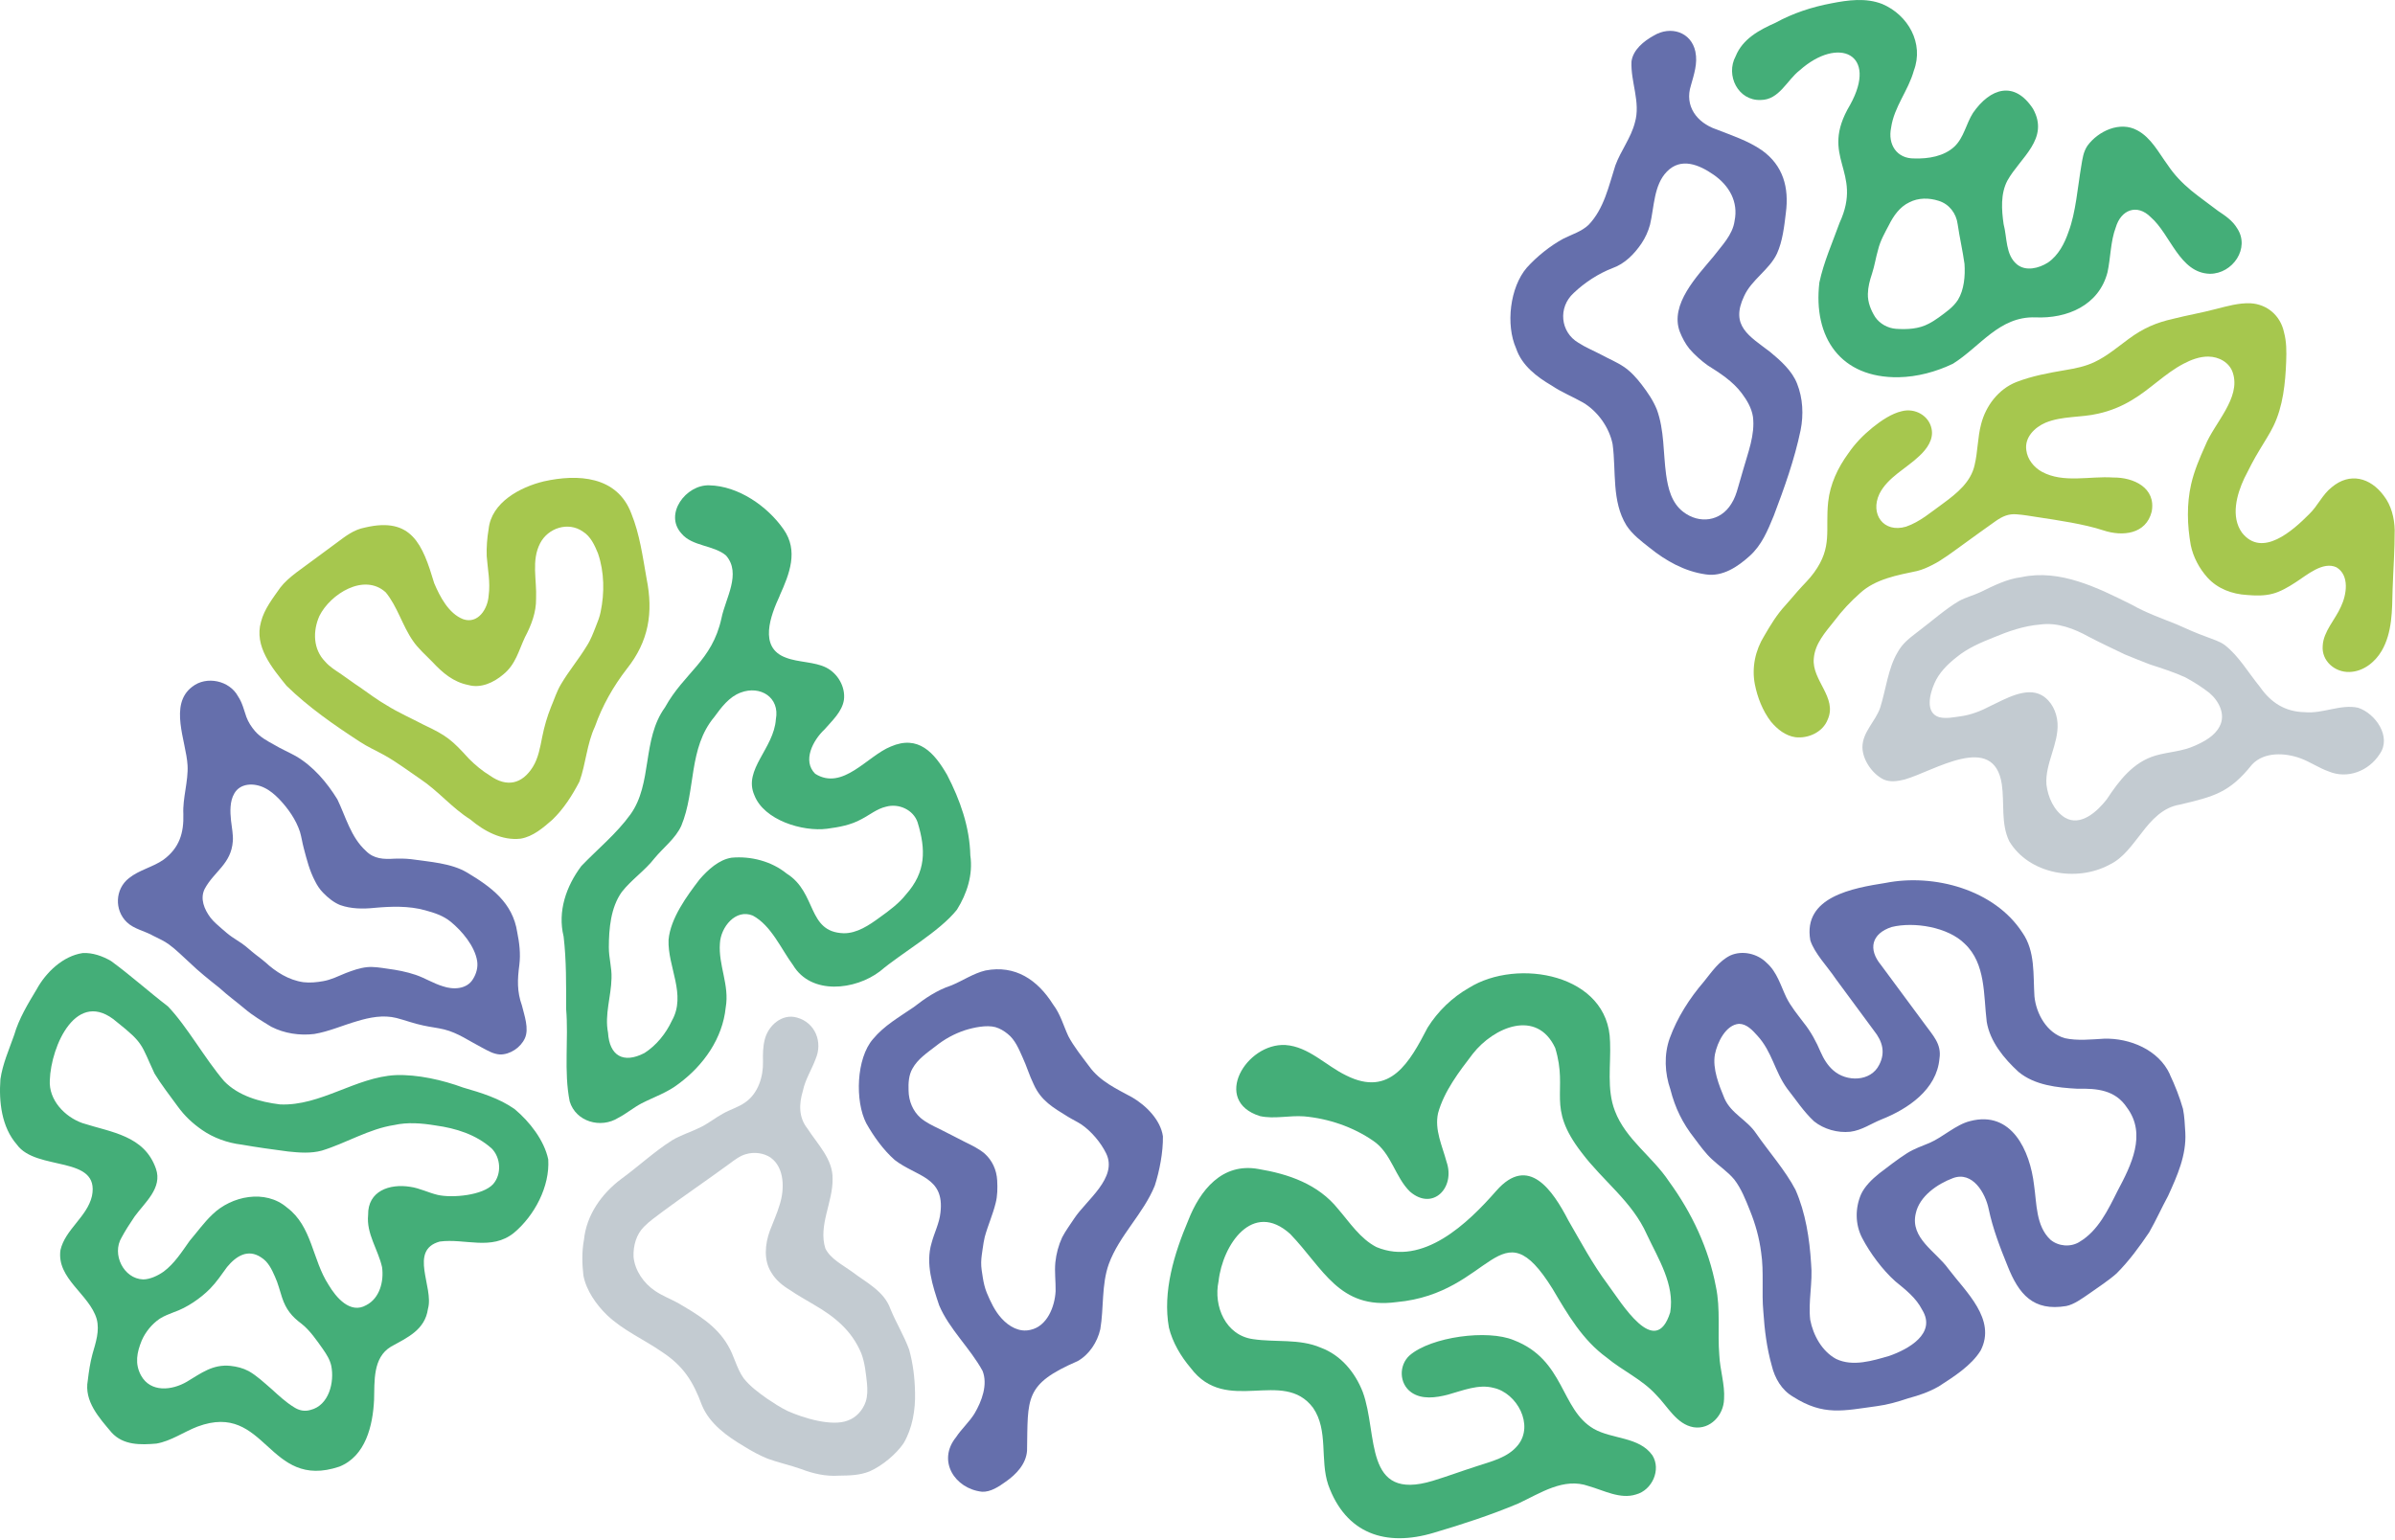
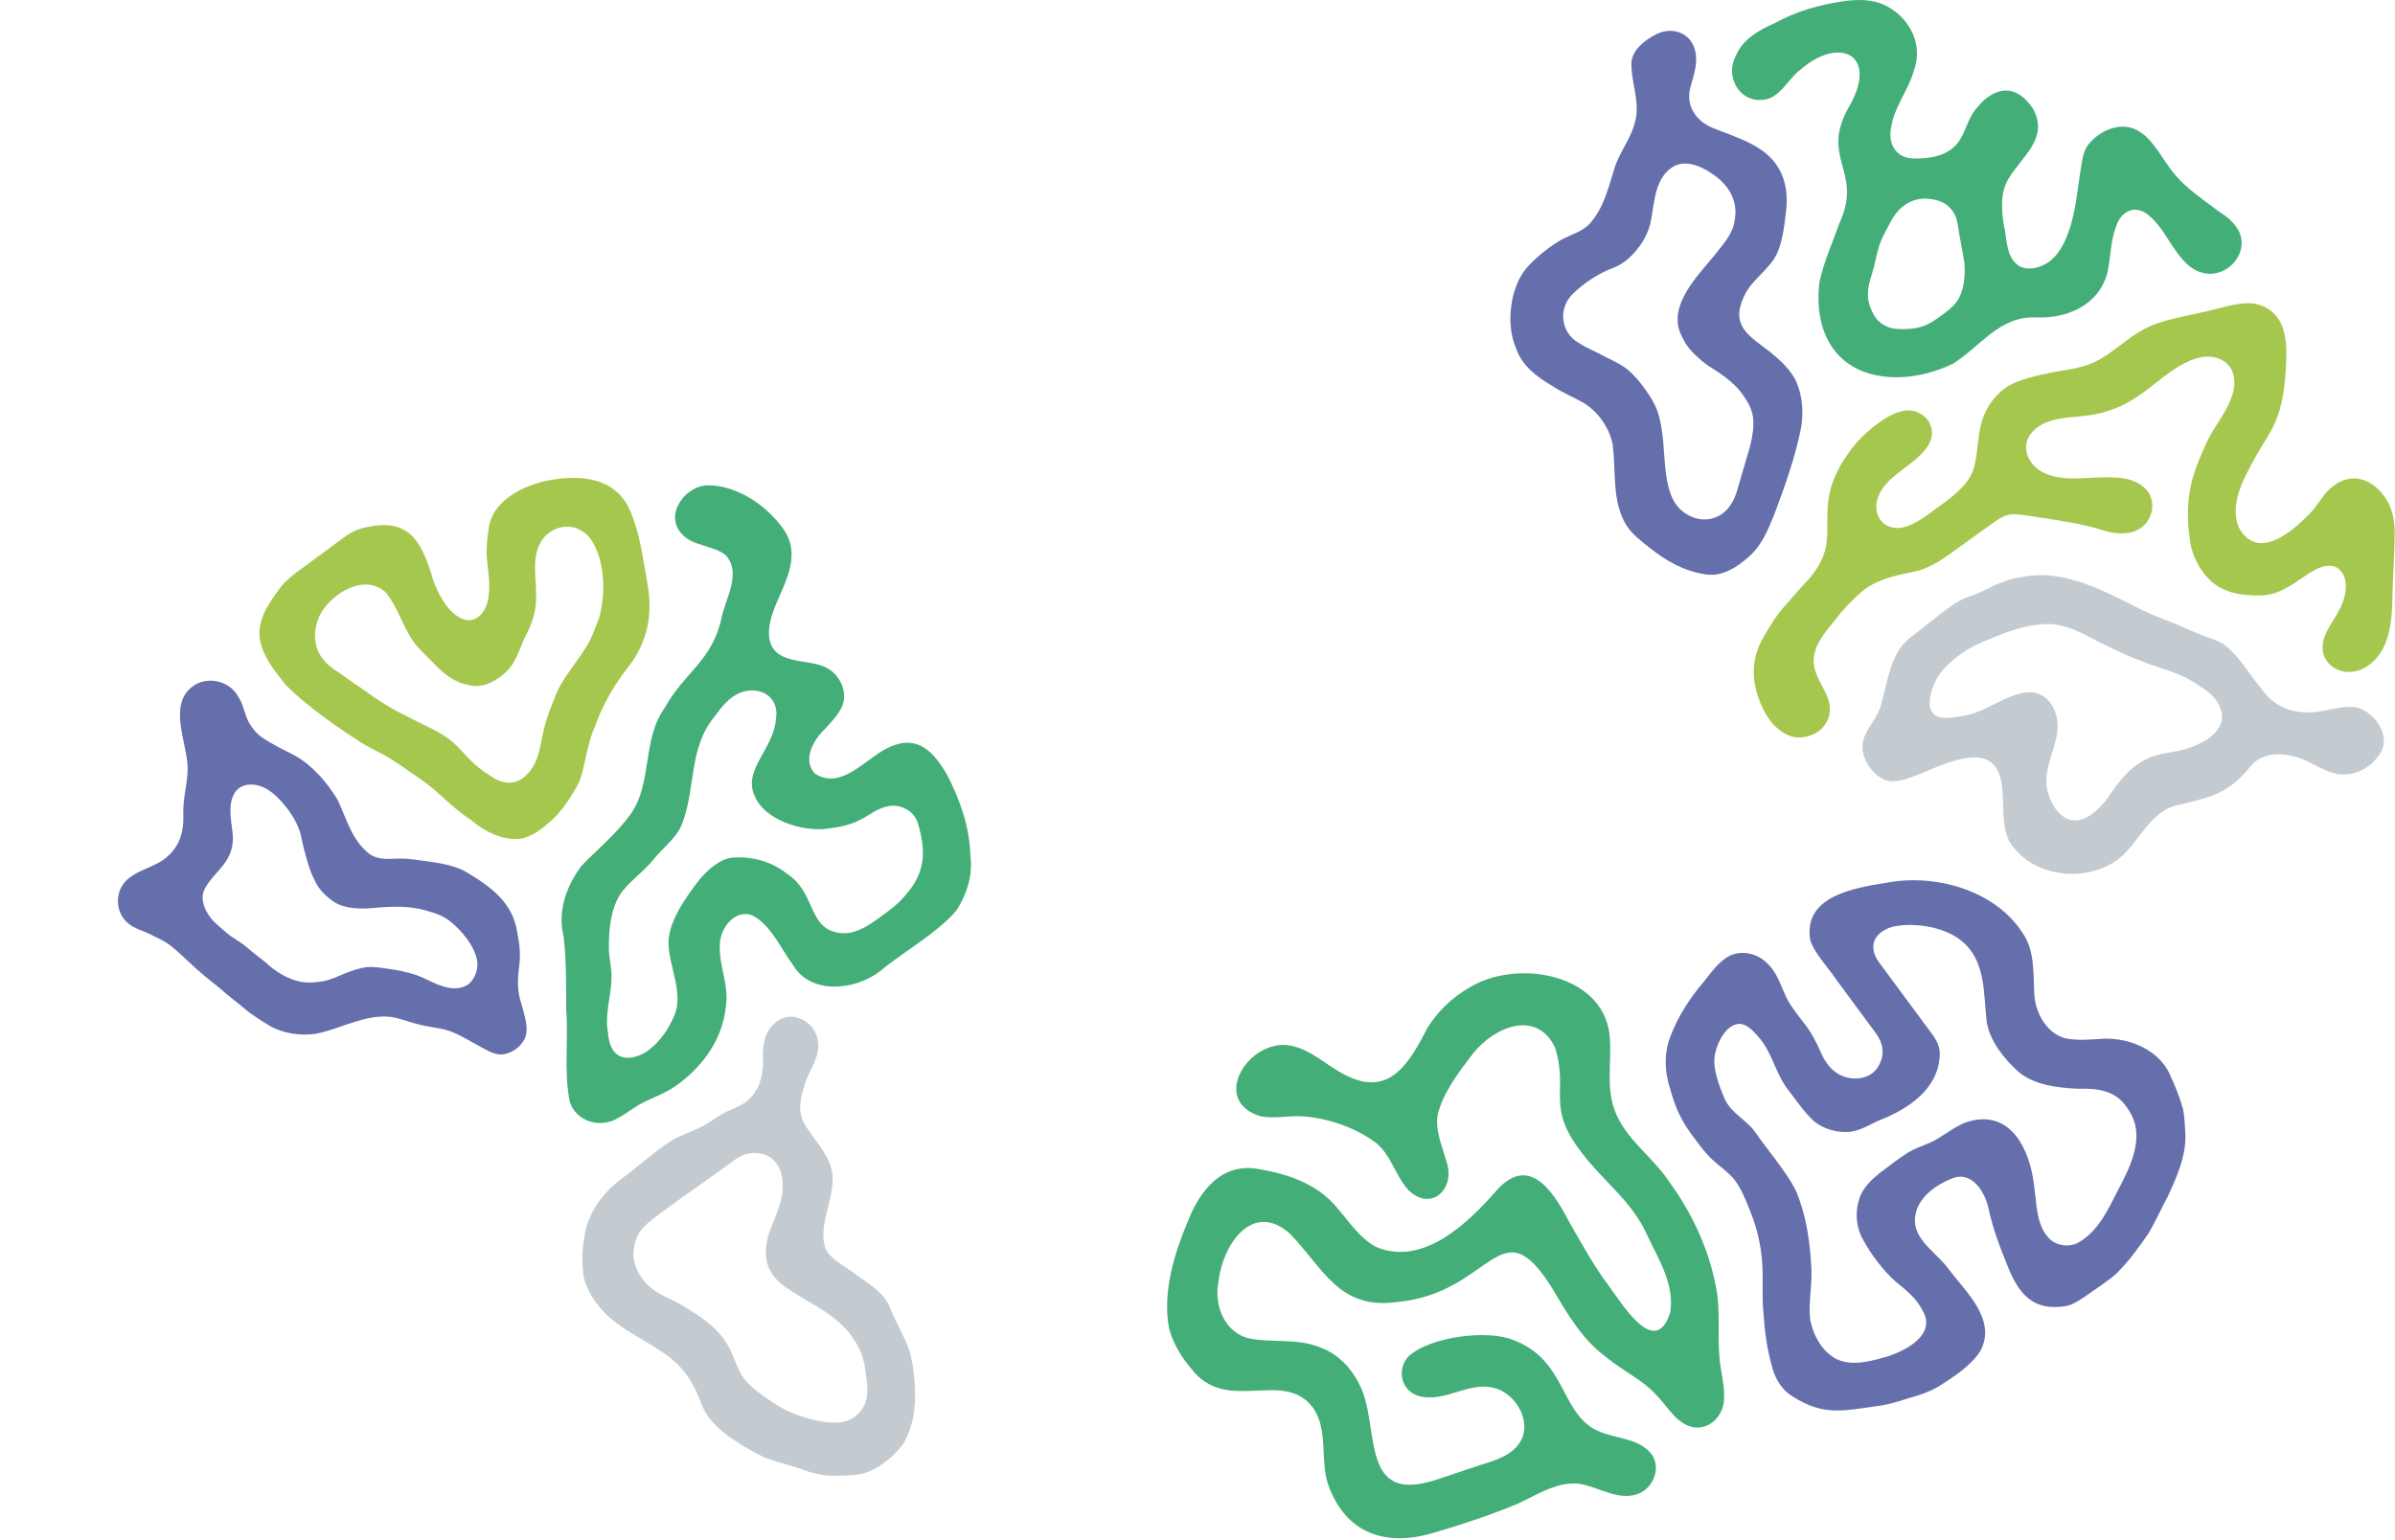
<svg xmlns="http://www.w3.org/2000/svg" width="790" height="508" viewBox="0 0 790 508" fill="none">
  <path d="M531.087 343.728C531.407 351.318 529.887 359.388 532.697 366.588C536.267 375.968 545.037 381.548 550.537 389.838C558.067 400.188 563.617 411.938 565.987 424.508C567.567 431.878 566.497 439.608 567.117 447.108C567.337 452.058 569.007 456.778 568.687 461.648C568.557 466.968 564.107 471.768 558.657 470.928C552.997 469.978 550.037 463.948 546.247 460.188C541.647 455.128 535.187 452.278 529.977 447.938C521.987 442.128 517.097 433.678 512.127 425.268C494.667 397.148 492.447 426.778 460.597 429.638C441.687 432.148 436.547 418.548 425.577 407.148C413.177 395.958 403.267 410.728 401.947 422.758C400.197 431.008 404.297 440.638 413.357 441.858C420.647 442.958 428.647 441.638 435.637 444.658C442.327 447.128 446.987 452.838 449.507 459.278C454.637 473.158 449.597 495.608 472.647 488.588C477.447 487.118 482.167 485.368 486.937 483.838C491.907 482.178 497.347 481.008 500.717 476.808C506.047 470.148 500.397 459.678 492.727 457.948C487.697 456.598 482.497 458.818 477.577 460.178C473.587 461.208 468.947 461.838 465.517 459.408C461.467 456.528 461.357 450.448 464.997 447.188C472.087 441.088 490.667 438.568 499.347 442.198C516.217 448.718 514.667 465.018 525.677 471.428C531.787 474.938 540.637 473.988 545.037 480.168C548.017 484.908 544.977 491.668 539.657 493.098C534.417 494.778 529.027 491.748 523.997 490.328C515.767 487.408 508.107 492.678 500.807 496.088C491.757 499.888 482.337 502.968 472.917 505.748C457.167 510.458 443.947 506.158 438.117 489.908C435.337 481.658 438.247 471.998 433.137 464.528C423.217 451.268 404.577 467.138 392.737 451.348C389.497 447.528 386.767 442.918 385.577 438.058C383.437 426.218 387.327 413.578 391.927 402.728C395.837 392.688 403.127 383.568 415.047 385.708C425.057 387.368 434.807 390.708 441.397 398.928C445.247 403.398 448.677 408.718 454.027 411.478C469.417 417.898 484.197 403.608 493.587 392.878C504.187 380.838 512.177 392.738 517.347 402.718C521.437 409.758 525.177 416.878 530.307 423.768C534.867 429.888 546.037 448.678 550.927 432.998C552.467 423.838 546.977 415.318 543.217 407.308C538.377 396.408 528.737 389.658 521.727 380.328C509.797 364.918 517.457 360.328 512.987 345.768C506.907 332.798 492.717 338.898 485.807 347.708C481.247 353.648 476.337 360.078 474.357 367.258C473.117 372.788 475.757 378.118 477.147 383.338C480.117 391.858 472.617 399.668 465.097 393.188C460.167 388.408 458.957 380.458 452.977 376.428C446.337 371.828 438.207 369.068 430.167 368.348C425.207 367.978 420.417 369.308 415.587 368.258C399.617 363.218 411.047 344.068 424.037 344.808C431.677 345.338 437.397 351.658 444.047 354.848C458.637 362.188 465.047 350.308 470.897 339.078C474.257 333.698 479.017 329.078 484.557 325.938C500.527 315.948 530.677 321.408 531.077 343.688V343.738L531.087 343.728Z" fill="#44AE78" />
  <path d="M715.717 354.498C717.447 358.178 718.957 361.968 720.067 365.878C720.587 368.458 720.667 371.118 720.837 373.748C721.217 381.188 718.177 387.938 715.167 394.558C713.017 398.528 711.157 402.688 708.917 406.608C705.687 411.388 702.227 416.118 698.157 420.178C695.577 422.478 692.137 424.718 689.167 426.818C686.757 428.468 684.157 430.398 681.577 430.928C670.657 432.758 665.887 427.018 662.197 417.678C659.727 411.618 657.337 405.398 655.987 398.978C654.897 393.608 650.657 386.388 644.257 388.698C639.107 390.608 633.117 394.678 631.917 400.398C629.997 408.558 638.587 412.928 642.677 418.648C648.437 426.278 658.587 435.288 653.347 445.568C650.297 450.568 644.457 454.258 639.497 457.458C636.107 459.378 633.077 460.378 629.417 461.378C626.057 462.508 622.647 463.498 619.127 463.958C608.037 465.458 601.527 467.278 591.447 460.848C587.697 458.668 585.417 454.758 584.417 450.578C582.777 444.768 582.047 438.838 581.647 432.828C581.037 426.378 581.887 419.668 580.917 413.208C580.297 408.418 579.027 403.858 577.217 399.398C575.827 395.928 574.387 392.188 572.047 389.168C569.847 386.538 567.107 384.778 564.667 382.478C562.587 380.558 560.877 378.198 558.957 375.628C554.987 370.608 552.517 365.508 550.987 359.468C549.127 354.088 548.817 347.998 550.767 342.558C553.287 335.678 557.257 329.468 562.007 323.928C564.627 320.698 566.977 317.108 570.777 315.248C574.717 313.498 579.677 314.618 582.737 317.688C586.187 320.748 587.347 325.168 589.227 329.088C590.697 332.088 592.977 334.808 595.007 337.518C597.317 340.378 599.207 343.928 600.527 347.088C601.537 349.378 602.837 351.548 604.747 353.198C609.097 357.048 617.087 356.968 619.867 351.328C621.927 347.368 621.037 343.678 618.117 340.048C614.847 335.618 609.377 328.208 605.567 323.038C602.787 318.888 598.527 314.588 597.137 310.258C594.597 295.828 611.297 293.018 621.987 291.318C637.977 288.168 657.857 293.528 667.067 307.688C671.397 313.858 670.607 321.628 671.067 328.728C671.627 334.518 675.177 340.858 681.067 342.548C685.197 343.468 689.817 342.958 694.057 342.718C702.537 342.478 712.047 346.398 715.727 354.448L715.747 354.488L715.717 354.498ZM685.917 409.758C692.087 406.138 695.367 399.148 698.467 392.978C702.957 384.528 708.177 374.268 701.577 365.438C697.737 359.628 691.727 359.088 685.287 359.238C678.597 358.878 671.137 358.088 665.817 353.668C661.047 349.308 656.377 343.628 655.327 337.118C654.257 328.378 655.057 317.958 648.087 311.408C642.557 305.858 631.307 304.058 623.967 305.868C617.307 308.048 616.147 313.198 620.447 318.398C624.307 323.648 630.857 332.468 634.877 337.908C637.517 341.588 640.507 344.438 639.737 349.298C638.847 359.508 629.327 365.918 620.587 369.368C617.147 370.748 614.137 372.948 610.307 373.428C606.177 373.868 601.607 372.588 598.397 370.008C594.977 366.838 592.357 362.818 589.477 359.158C585.337 353.448 584.587 347.078 579.667 341.708C578.067 339.928 576.167 337.838 573.627 337.818C569.287 338.118 566.457 343.918 565.677 347.878C564.817 352.628 567.017 358.058 568.827 362.448C571.057 367.488 576.247 369.458 579.257 373.968C583.437 379.998 588.927 386.198 592.257 392.588C595.577 400.158 596.897 408.688 597.397 416.918C598.007 423.068 596.407 429.368 597.107 435.478C598.087 440.568 600.987 445.858 605.647 448.388C611.157 451.028 617.667 448.978 623.167 447.388C629.427 445.218 638.867 440.008 634.037 432.188C631.997 428.168 628.477 425.488 625.167 422.768C620.967 419.018 616.857 413.478 614.247 408.488C611.907 403.998 611.897 398.648 613.877 394.058C615.027 391.528 617.447 389.108 619.857 387.188C622.557 385.108 626.077 382.398 628.967 380.558C631.467 378.958 633.837 378.238 636.457 377.108C640.817 375.248 645.197 371.038 649.847 369.908C663.547 366.308 669.617 379.648 670.937 391.028C671.847 397.128 671.517 404.488 676.337 409.038C678.967 411.248 682.957 411.588 685.897 409.788L685.937 409.768L685.917 409.758Z" fill="#656FAC" />
-   <path d="M169.807 365.997C174.677 370.077 179.517 376.237 180.837 382.547C181.407 391.487 176.297 401.117 169.517 406.787C162.107 412.767 153.347 408.527 145.047 409.657C134.717 412.507 143.197 424.757 141.167 431.837C140.197 438.797 134.417 441.307 128.987 444.317C122.897 447.967 123.577 455.797 123.387 461.967C122.967 470.397 120.617 480.437 111.947 483.917C88.177 491.917 87.927 462.257 65.177 470.697C60.717 472.397 56.387 475.507 51.587 476.317C46.367 476.767 40.657 476.907 36.807 472.657C32.707 467.807 27.697 462.327 28.957 455.477C29.307 452.567 29.727 449.627 30.497 446.797C31.577 442.987 32.937 439.107 31.887 435.187C29.487 427.017 18.637 421.917 19.937 412.497C21.487 405.647 28.707 401.557 30.327 394.667C33.097 380.997 11.977 386.617 5.567 377.657C0.507 371.867 -0.403 363.537 0.137 356.107C0.877 350.977 3.007 346.287 4.677 341.497C6.227 336.107 9.247 331.157 12.087 326.437C15.147 320.827 20.777 315.427 27.267 314.467C30.497 314.277 33.867 315.467 36.637 317.097C43.017 321.757 49.177 327.287 55.387 332.057C61.547 338.427 67.607 349.367 73.937 356.737C78.667 361.637 85.777 363.597 92.377 364.407C105.757 364.987 117.277 355.417 130.507 354.737C137.787 354.477 145.987 356.357 152.747 358.837C158.677 360.557 164.727 362.387 169.767 365.967L169.797 365.987L169.807 365.997ZM162.077 378.847C156.967 374.337 150.427 372.277 143.667 371.347C139.057 370.587 134.447 370.217 130.037 371.207C121.707 372.477 114.157 377.197 106.157 379.647C102.557 380.637 98.717 380.327 95.007 379.937C89.927 379.267 84.717 378.557 79.677 377.667C75.057 377.127 70.367 375.427 66.617 372.807C63.567 370.687 60.927 368.267 58.607 365.047C56.207 361.757 52.997 357.597 50.967 354.207C46.477 344.617 47.527 344.337 38.537 337.207C25.327 325.737 16.817 345.057 16.427 356.437C16.047 362.957 21.357 368.507 27.177 370.567C36.767 373.647 47.597 374.647 51.437 385.617C53.657 391.987 47.757 396.767 44.407 401.387C42.887 403.637 41.387 405.927 40.107 408.317C36.797 413.787 40.737 421.947 47.237 422.147C49.457 422.137 52.077 420.927 53.997 419.557C57.537 416.917 60.017 412.997 62.557 409.417C65.037 406.517 67.287 403.347 70.057 400.727C76.367 394.567 87.537 392.307 94.657 398.427C102.967 404.617 103.007 415.647 108.347 423.877C110.847 428.107 115.537 433.687 120.817 430.637C125.267 428.347 126.667 422.787 126.027 418.117C124.727 412.277 120.787 407.077 121.427 400.867C121.297 392.937 128.527 390.507 135.277 391.587C138.417 392.017 141.337 393.557 144.397 394.267C149.207 395.357 159.307 394.427 162.677 390.687C165.557 387.357 165.187 381.907 162.097 378.847L162.067 378.817L162.077 378.847ZM86.137 414.877C81.777 411.967 77.897 414.417 74.897 418.057C73.097 420.537 71.437 423.017 69.277 425.227C66.137 428.407 61.647 431.477 57.407 432.937C55.817 433.557 54.167 434.177 52.707 435.097C50.097 436.877 47.987 439.457 46.737 442.337C45.167 446.207 44.397 449.937 46.517 453.837C49.667 459.537 56.677 458.797 61.617 455.917C66.317 453.117 70.197 450.047 76.067 450.677C78.147 450.907 80.137 451.397 82.037 452.407C84.787 453.967 87.087 456.187 89.537 458.287C91.887 460.427 94.277 462.657 96.947 464.297C98.667 465.417 100.497 465.797 102.437 465.207C108.487 463.707 110.367 456.087 109.267 450.637C108.807 448.587 107.747 446.927 106.537 445.177C104.527 442.317 102.147 438.857 99.447 436.767C96.217 434.367 94.327 432.017 93.037 428.127C92.267 425.827 91.727 423.447 90.697 421.237C89.627 418.797 88.457 416.317 86.167 414.907L86.127 414.887L86.137 414.877Z" fill="#44AE78" />
  <path d="M257.217 196.517C254.247 202.947 250.037 213.687 259.267 217.007C263.227 218.567 268.807 218.337 272.597 220.307C276.377 222.257 278.937 226.687 278.367 230.947C277.777 234.817 274.497 237.787 271.957 240.697C268.197 244.217 264.557 251.027 268.907 255.327C277.997 260.987 286.057 249.447 293.817 246.327C302.937 242.367 308.197 248.377 312.407 255.677C316.707 263.987 319.847 272.847 320.067 282.247C320.987 288.587 318.977 294.847 315.647 300.157C309.907 307.417 297.437 314.387 290.257 320.487C282.107 326.707 267.557 328.427 261.577 318.427C257.617 313.077 254.437 305.407 248.317 302.097C242.627 299.767 237.757 305.917 237.467 311.237C236.907 318.517 240.687 325.027 239.377 332.427C238.347 342.647 232.067 351.507 223.917 357.557C220.107 360.527 215.737 361.937 211.547 364.097C208.957 365.467 206.497 367.527 203.937 368.837C198.177 372.447 189.957 370.157 187.917 363.417C185.927 353.477 187.597 342.937 186.737 332.837C186.747 324.897 186.837 316.867 185.907 308.977C183.867 300.677 186.777 292.397 191.767 285.737C197.067 280.207 203.377 275.067 207.927 268.757C215.317 258.527 211.667 244.037 219.337 233.417C225.757 221.827 234.847 218.147 237.967 204.047C239.257 197.487 244.667 189.267 239.497 183.307C235.497 179.837 228.317 180.317 224.807 176.057C218.927 169.637 226.267 159.847 233.977 160.137C243.497 160.337 253.117 166.977 258.457 174.647C263.467 181.747 260.397 189.397 257.207 196.467L257.187 196.507L257.217 196.517ZM259.517 288.257C269.547 294.557 266.157 307.547 278.297 307.927C282.657 307.987 286.687 305.277 290.217 302.677C293.307 300.477 296.587 298.027 298.867 295.107C305.427 287.727 305.447 280.407 302.677 271.347C301.287 267.187 296.457 264.997 292.277 266.167C289.297 266.837 286.857 268.897 284.177 270.277C280.627 272.247 276.717 272.927 272.807 273.447C264.737 274.487 251.987 270.627 248.827 262.367C245.087 253.917 255.267 246.997 255.927 237.317C257.287 230.077 250.757 226.077 244.337 228.507C240.547 229.877 237.907 233.427 235.647 236.527C226.957 246.907 229.627 260.697 224.717 272.497C222.767 276.727 218.807 279.657 215.887 283.197C212.777 287.217 208.247 290.277 205.097 294.307C201.437 299.437 200.847 306.417 200.827 312.567C200.817 316.097 201.857 319.307 201.707 322.817C201.587 328.797 199.387 334.737 200.557 340.717C201.027 348.407 205.657 351.047 212.577 347.447C216.517 344.937 219.677 340.977 221.617 336.797C226.507 328.177 220.177 319.027 220.527 310.077C221.157 303.007 226.557 295.637 230.797 290.107C233.507 287.007 237.137 283.617 241.347 282.997C247.707 282.417 254.507 284.187 259.487 288.237L259.517 288.267V288.257Z" fill="#44AE78" />
  <path d="M753.367 109.568C754.237 112.748 754.227 115.878 754.107 119.258C753.837 126.418 753.077 134.058 749.907 140.578C748.607 143.288 746.877 145.798 745.357 148.408C743.487 151.468 741.857 154.638 740.287 157.818C737.767 163.188 735.767 170.498 739.517 175.748C746.167 184.228 756.317 175.058 761.697 169.638C764.607 166.828 766.027 163.198 769.157 160.748C775.047 155.808 781.807 157.498 786.287 163.548C788.787 166.738 789.807 170.938 789.897 174.878C789.917 181.398 789.427 188.028 789.207 194.498C789.037 201.328 789.147 208.668 785.597 214.768C783.387 218.538 779.467 221.618 774.967 221.718C770.137 221.878 765.707 218.038 766.157 213.058C766.377 208.378 770.297 204.418 772.147 200.208C774.057 196.228 775.077 189.858 770.717 187.198C766.237 185.068 760.897 189.798 757.207 192.148C754.757 193.768 752.037 195.288 749.687 195.888C746.967 196.638 744.017 196.558 741.177 196.318C736.257 196.028 731.487 194.278 728.117 190.548C725.427 187.538 723.437 183.788 722.627 179.868C721.457 173.248 721.257 166.348 722.757 159.748C723.777 155.318 725.547 151.168 727.407 147.038C730.397 139.578 739.227 131.358 736.517 123.028C735.437 119.598 731.927 117.688 728.437 117.658C725.627 117.618 722.757 118.688 720.247 120.018C714.167 123.198 709.207 128.468 703.307 131.958C699.837 134.078 696.037 135.618 692.077 136.488C686.337 137.838 680.257 137.198 674.757 139.458C671.117 141.018 667.767 144.328 668.387 148.528C668.747 151.558 670.867 154.208 673.547 155.678C680.627 159.508 689.317 157.028 697.037 157.558C703.777 157.468 711.217 160.948 709.747 168.808C707.887 176.278 700.147 177.098 693.807 174.998C687.397 172.898 678.957 171.678 671.937 170.608C669.437 170.228 667.567 169.878 665.287 169.708C662.487 169.438 660.427 170.428 658.227 171.968C654.697 174.428 651.127 177.078 647.597 179.608C644.377 181.918 640.637 184.798 637.467 186.368C635.757 187.248 634.187 187.938 632.387 188.398C625.877 189.778 618.667 191.018 613.547 195.708C610.377 198.518 607.567 201.528 605.047 204.888C602.107 208.598 598.667 212.358 598.287 217.268C597.567 224.448 606.147 230.148 602.867 237.428C601.277 241.568 596.487 243.738 592.237 243.248C588.967 242.788 586.257 240.628 584.147 238.098C581.417 234.538 579.707 230.138 578.847 225.798C577.777 220.268 578.977 214.578 581.947 209.798C583.997 206.268 586.047 202.848 588.857 199.798C590.267 198.228 591.617 196.608 593.007 195.018C594.827 192.938 596.807 191.118 598.387 188.908C604.547 180.408 602.037 175.048 603.027 165.618C603.677 159.688 606.217 154.338 609.677 149.588C611.957 146.278 614.457 143.698 617.687 141.048C620.497 138.788 624.007 136.418 627.287 135.688C631.657 134.528 636.287 137.138 637.137 141.488C637.877 144.978 635.597 148.138 633.137 150.418C628.927 154.488 622.637 157.478 619.927 162.958C616.777 169.608 621.297 175.958 628.697 173.778C633.297 172.208 636.977 168.948 641.057 166.028C645.467 162.798 650.117 159.028 651.327 153.468C652.387 149.158 652.317 144.228 653.487 139.918C655.027 133.888 659.207 128.398 665.067 126.068C670.257 124.048 675.817 123.038 681.277 122.108C684.627 121.548 687.887 120.908 690.967 119.418C694.887 117.578 698.647 114.418 702.207 111.788C707.027 108.248 711.227 106.458 716.797 105.198C721.487 104.008 726.267 103.198 730.937 101.958C734.637 101.018 738.497 99.908 742.327 100.068C747.817 100.368 752.177 104.108 753.367 109.548V109.588V109.568Z" fill="#A6C74E" />
  <path d="M728.907 90.338C718.917 90.058 715.957 77.308 709.437 71.658C704.927 67.128 699.617 69.188 697.897 75.028C696.167 79.548 696.207 85.078 695.167 89.848C692.327 100.778 681.847 105.198 671.347 104.718C659.447 104.338 653.177 114.398 644.177 120.018C638.587 122.688 632.457 124.348 626.287 124.468C607.147 124.778 597.997 111.368 600.127 93.198C601.587 86.398 604.437 80.048 606.787 73.528C614.787 56.198 599.757 52.188 610.277 34.578C619.577 17.748 606.427 11.818 593.647 23.188C589.397 26.478 586.897 32.948 580.807 32.988C573.327 33.328 569.117 24.848 572.507 18.568C574.827 12.808 580.307 9.888 585.677 7.498C591.377 4.368 597.667 2.298 604.077 1.098C609.617 0.008 615.487 -0.792 620.887 1.328C629.397 4.948 634.687 14.278 631.287 23.308C629.437 29.978 624.777 35.208 623.787 42.148C622.647 47.648 625.647 52.398 631.507 52.278C636.057 52.428 641.257 51.588 644.697 48.348C647.817 45.368 648.547 40.788 650.807 37.248C656.497 29.038 664.447 26.498 670.597 35.888C676.127 45.828 666.417 51.948 662.157 59.568C659.847 63.918 660.227 69.268 660.897 73.948C662.077 78.348 661.487 84.028 665.257 87.198C668.207 89.648 672.537 88.528 675.517 86.638C678.967 84.288 681.017 80.308 682.327 76.448C684.697 70.208 685.347 61.628 686.497 54.878C686.927 52.308 687.177 50.118 688.587 48.038C692.137 43.228 699.317 39.868 704.997 43.008C709.577 45.438 712.027 50.358 715.007 54.408C717.207 57.718 719.797 60.378 722.797 62.878C725.667 65.228 728.687 67.318 731.617 69.578C734.077 71.218 736.397 72.778 737.917 75.308C742.297 81.878 736.447 90.348 728.957 90.338H728.917H728.907ZM645.737 73.958C645.287 70.408 642.947 67.318 639.467 66.258C636.297 65.238 632.787 65.208 629.777 66.768C626.647 68.248 624.577 71.228 623.077 74.238C621.677 76.908 620.207 79.438 619.487 82.428C618.727 85.008 618.337 87.738 617.497 90.278C616.747 92.528 616.187 94.628 616.127 96.948C616.047 99.668 617.087 102.318 618.547 104.628C620.087 106.868 622.727 108.298 625.417 108.498C629.117 108.738 632.927 108.558 636.207 106.798C637.337 106.228 638.417 105.518 639.457 104.778C641.857 103.008 644.237 101.418 645.827 98.958C647.887 95.598 648.267 90.978 647.997 87.058C647.397 82.708 646.367 78.308 645.747 74.008V73.968L645.737 73.958Z" fill="#44AE78" />
  <path d="M559.237 17.098C560.027 20.888 558.777 24.538 557.757 28.178C555.567 34.988 559.737 40.468 566.037 42.648C571.257 44.698 576.567 46.408 581.187 49.598C588.187 54.598 590.167 61.908 589.077 70.208C588.537 74.738 587.987 79.608 586.147 83.658C583.657 88.998 577.747 92.278 575.307 97.698C570.637 107.538 576.937 110.808 583.917 116.148C587.357 118.998 591.137 122.358 592.777 126.588C594.687 131.388 594.957 136.828 593.937 141.938C591.937 151.578 588.567 160.988 585.087 170.158C583.057 175.088 581.127 179.878 577.077 183.498C573.167 187.018 568.177 190.388 562.637 189.518C555.697 188.548 549.527 185.088 544.127 180.728C541.397 178.588 538.407 176.328 536.487 173.358C531.557 165.338 533.137 155.498 531.927 146.568C530.847 141.058 526.977 135.638 522.127 132.798C518.777 130.898 515.077 129.418 511.867 127.248C506.947 124.358 502.007 120.648 500.107 114.988C496.617 107.178 498.037 94.808 503.637 88.298C506.917 84.658 511.317 81.118 515.647 78.768C518.477 77.348 521.717 76.388 524.017 74.178C529.107 68.858 530.647 61.388 532.827 54.598C534.647 49.658 537.947 45.578 539.267 40.468C541.247 33.718 537.817 27.018 538.157 20.248C538.697 16.378 542.237 13.548 545.477 11.758C551.037 8.408 557.857 10.508 559.237 17.058V17.098ZM572.157 72.868C573.457 66.578 570.367 61.208 565.247 57.658C560.527 54.378 554.517 51.798 549.827 56.628C545.487 61.058 545.657 68.338 544.267 74.138C543.637 76.428 542.727 78.408 541.447 80.338C539.077 83.828 535.927 87.058 531.847 88.488C527.297 90.238 522.717 93.208 519.087 96.678C513.837 101.458 514.697 109.598 520.627 113.088C522.987 114.628 525.577 115.668 528.067 116.978C530.557 118.338 533.317 119.468 535.607 121.018C537.827 122.498 539.747 124.608 541.487 126.868C543.547 129.578 545.297 132.118 546.517 135.128C549.017 141.958 548.597 149.448 549.567 156.558C550.207 161.128 551.357 165.928 555.207 168.878C560.517 172.978 567.527 172.068 571.097 166.208C572.107 164.648 572.767 162.778 573.267 160.948C573.807 158.988 574.437 157.048 574.967 155.078C576.557 149.408 578.967 143.438 578.217 137.508C577.777 134.658 576.287 132.118 574.577 129.828C571.587 125.798 567.337 123.108 563.237 120.518C561.197 119.048 558.997 117.108 557.267 115.098C555.907 113.428 554.857 111.388 554.077 109.428C550.727 100.408 559.847 91.088 565.177 84.658C567.907 81.058 571.517 77.548 572.157 72.888V72.848V72.868Z" fill="#656FAC" />
  <path d="M143.207 192.388C145.107 196.888 147.997 202.438 152.747 204.298C157.647 206.008 160.877 200.938 161.177 196.568C161.797 192.148 160.877 187.908 160.547 183.538C160.447 180.578 160.667 177.558 161.177 174.568C162.097 165.748 171.587 160.718 179.337 158.838C190.587 156.318 203.557 157.028 208.237 169.418C211.017 176.248 211.997 183.678 213.277 190.898C215.547 202.198 213.977 211.618 206.757 220.698C202.297 226.478 198.667 232.848 196.247 239.738C193.577 245.388 193.247 252.058 191.137 257.878C188.767 262.418 185.937 266.888 182.217 270.458C179.207 273.098 175.797 276.058 171.727 276.718C165.657 277.438 159.677 274.258 155.117 270.368C149.097 266.588 144.487 260.918 138.597 257.008C134.667 254.358 130.917 251.478 126.757 249.158C124.077 247.668 121.257 246.438 118.697 244.738C110.187 239.198 101.787 233.378 94.507 226.268C89.777 220.418 83.747 213.238 86.097 205.168C87.157 200.968 89.987 197.408 92.427 193.918C95.127 190.358 99.997 187.358 103.727 184.498C106.087 182.758 108.557 180.928 110.867 179.228C114.077 176.848 116.627 174.778 120.417 174.058C135.837 170.428 139.407 179.698 143.197 192.338L143.217 192.378L143.207 192.388ZM197.267 182.628C196.127 179.878 194.837 176.968 192.237 175.378C187.417 172.018 180.767 174.208 178.167 179.248C175.207 184.938 177.107 191.348 176.827 197.488C176.907 201.998 175.237 206.338 173.157 210.258C171.057 214.738 170.087 219.268 165.957 222.578C162.817 225.238 158.577 227.188 154.467 226.018C149.557 225.048 145.997 222.028 142.647 218.418C140.477 216.188 137.867 213.928 136.197 211.428C132.747 206.478 131.077 200.098 127.227 195.438C120.107 188.968 108.977 195.978 105.357 203.228C103.137 208.238 103.247 214.238 107.277 218.318C108.667 219.938 110.557 221.118 112.337 222.298C114.497 223.768 116.587 225.388 118.787 226.808C121.657 228.808 124.447 230.938 127.487 232.678C131.437 235.148 135.727 237.018 139.847 239.188C147.387 242.728 149.067 244.168 154.657 250.318C156.777 252.458 159.117 254.398 161.667 255.948C167.167 259.828 172.197 258.748 175.757 253.048C177.557 250.178 178.187 246.528 178.847 243.168C179.527 239.758 180.487 236.428 181.757 233.268C182.837 230.748 183.637 228.098 185.057 225.748C187.607 221.398 190.917 217.488 193.517 213.178C194.867 211.128 195.707 208.798 196.607 206.518C197.217 205.018 197.807 203.508 198.117 201.908C199.427 195.668 199.357 188.738 197.267 182.658L197.247 182.618L197.267 182.628Z" fill="#A6C74E" />
  <path d="M784.947 248.817C781.357 254.387 774.377 257.157 768.117 254.537C764.877 253.397 762.037 251.387 758.817 250.207C753.787 248.347 746.847 247.997 742.857 252.247C735.387 261.587 730.297 262.797 719.087 265.477C713.477 266.347 709.657 270.557 706.387 274.877C703.357 278.667 700.407 283.137 695.847 285.287C685.017 291.177 669.257 288.427 662.757 277.567C659.957 271.797 661.207 264.937 660.307 258.777C657.697 241.377 638.027 254.397 628.257 257.197C625.937 257.767 623.547 258.147 621.337 257.197C617.637 255.407 614.387 250.777 614.327 246.567C614.327 241.497 618.697 238.017 620.217 233.417C622.057 227.557 622.817 220.417 625.937 215.227C627.537 212.287 629.777 210.607 632.577 208.457C637.107 205.047 641.647 200.987 646.147 198.327C648.457 197.057 650.857 196.497 653.247 195.377C657.527 193.297 661.977 191.017 666.757 190.437C679.507 187.667 692.047 193.987 703.167 199.527C707.867 202.187 712.927 203.987 717.957 205.997C721.247 207.497 724.557 208.947 727.967 210.177C729.957 210.977 732.087 211.557 733.807 212.807C738.457 216.387 741.667 222.037 745.427 226.607C749.027 231.827 753.757 234.867 760.227 234.987C766.107 235.567 772.057 232.267 777.807 233.517C783.587 235.397 788.947 243.137 784.967 248.777L784.947 248.817ZM639.767 236.657C641.947 237.187 644.377 236.667 646.637 236.357C650.157 235.897 653.507 234.557 656.657 232.887C661.367 230.667 668.307 226.557 673.397 229.357C676.677 231.197 678.437 234.907 678.687 238.577C679.097 245.497 674.517 251.977 675.027 258.867C675.507 263.007 677.507 267.527 681.127 269.777C686.327 272.837 691.847 267.707 694.917 263.747C698.997 257.567 703.647 251.417 711.097 249.277C715.517 248.017 719.787 247.987 724.127 245.987C727.207 244.617 730.547 242.777 732.127 239.707C734.267 235.757 731.887 231.247 728.757 228.607C726.227 226.647 723.637 224.997 720.767 223.457C717.017 221.757 713.067 220.507 709.147 219.227C706.367 218.147 703.667 217.097 700.877 215.927C696.967 214.037 692.857 212.127 689.057 210.137C684.177 207.427 678.637 205.277 672.927 206.067C667.517 206.517 662.557 208.257 657.587 210.327C653.457 211.977 649.007 213.857 645.417 216.817C642.387 219.187 639.547 222.017 638.057 225.527C636.537 228.987 634.907 235.277 639.737 236.667H639.767V236.657Z" fill="#C3CBD1" />
-   <path d="M313.636 325.207C317.416 323.697 321.026 321.167 325.056 320.217C334.886 318.317 342.236 323.287 347.356 331.417C349.836 334.687 350.736 338.317 352.396 341.887C354.156 345.257 356.946 348.717 359.266 351.827C362.796 356.777 368.306 359.267 373.476 362.087C378.076 364.777 382.826 369.547 383.596 374.937C383.676 380.127 382.476 386.377 380.906 391.227C377.146 400.497 369.196 407.637 365.746 417.057C363.296 423.897 364.136 431.617 362.936 438.587C361.966 442.837 359.296 446.957 355.456 449.107C337.796 456.777 339.086 461.167 338.776 478.667C338.466 483.007 335.266 486.437 331.776 488.857C329.456 490.547 326.736 492.327 323.946 492.207C314.936 491.227 309.046 481.987 315.356 474.207C317.166 471.457 319.746 469.167 321.446 466.407C323.866 462.307 325.886 456.847 324.106 452.337C320.106 444.957 313.046 438.467 309.786 430.697C307.616 424.257 305.226 416.977 307.286 410.117C308.176 406.757 309.846 403.617 310.206 400.157C311.666 388.277 302.336 388.287 295.136 382.747C291.386 379.437 288.216 375.017 285.746 370.637C281.966 363.307 282.436 349.177 287.966 342.837C291.676 338.367 296.566 335.617 301.376 332.317C305.126 329.387 309.046 326.737 313.576 325.227L313.616 325.207H313.636ZM324.156 411.877C323.936 413.417 323.676 414.947 323.646 416.507C323.606 418.227 323.936 419.937 324.196 421.617C324.466 423.307 324.846 424.937 325.476 426.517C326.746 429.537 328.146 432.597 330.416 435.057C332.846 437.717 336.246 439.667 339.866 438.797C345.426 437.627 347.946 431.097 348.196 426.007C348.256 422.857 347.816 419.737 348.106 416.567C348.416 413.647 349.156 410.857 350.376 408.237C351.516 406.057 352.986 404.097 354.336 402.037C358.276 396.027 368.806 388.617 364.866 380.567C363.106 376.947 359.926 373.217 356.686 371.007C355.256 370.077 353.716 369.367 352.256 368.467C347.416 365.467 343.396 363.237 340.956 357.747C339.536 354.867 338.656 351.777 337.316 348.907C336.066 346.137 334.846 343.067 332.376 341.127C331.176 340.157 329.816 339.327 328.336 338.907C325.416 338.117 321.216 339.017 318.326 339.917C314.746 341.107 311.596 342.827 308.556 345.257C305.766 347.407 302.736 349.427 301.006 352.537C299.736 354.717 299.596 357.357 299.696 359.887C299.756 363.287 301.096 366.597 303.656 368.857C305.436 370.377 307.606 371.397 309.696 372.407C312.546 373.867 315.416 375.287 318.256 376.777C320.476 377.867 322.766 378.947 324.696 380.547C327.296 382.827 328.746 386.037 328.926 389.497C329.056 391.967 329.046 394.557 328.416 396.967C327.446 400.867 325.876 404.287 324.826 408.127C324.526 409.347 324.346 410.587 324.166 411.837V411.887L324.156 411.877Z" fill="#656FAC" />
  <path d="M50.767 308.887C47.867 307.167 44.237 306.617 41.827 304.267C37.697 300.317 37.917 293.357 42.527 289.757C45.907 287.017 50.437 286.127 53.947 283.647C59.177 279.767 60.667 274.847 60.477 268.587C60.207 263.417 62.147 257.757 61.867 252.537C61.417 244.547 55.607 232.477 63.407 226.597C68.087 222.887 75.737 224.527 78.547 229.807C79.917 231.837 80.477 234.287 81.267 236.557C81.897 238.277 82.927 239.857 84.117 241.237C85.837 243.217 88.107 244.457 90.427 245.727C92.747 247.127 95.267 248.187 97.627 249.507C103.347 252.857 107.867 258.197 111.287 263.757C114.057 269.497 115.727 276.237 120.667 280.727C123.267 283.417 126.577 283.567 130.167 283.317C131.817 283.267 133.527 283.267 135.597 283.487C141.617 284.367 148.827 284.767 154.047 287.887C161.987 292.637 169.147 297.817 170.617 307.627C171.337 311.167 171.757 314.747 171.307 318.367C170.667 323.197 170.507 327.107 172.157 331.757C172.957 335.037 174.577 339.437 173.127 342.597C171.727 345.667 168.217 347.997 164.897 347.927C162.707 347.797 160.807 346.627 158.877 345.607C154.777 343.497 151.047 340.777 146.477 339.657C144.217 339.107 141.897 338.877 139.627 338.367C136.467 337.717 133.747 336.657 130.777 335.887C126.447 334.807 121.987 335.667 117.797 336.937C113.087 338.287 108.487 340.367 103.657 341.167C98.857 341.757 93.787 340.987 89.487 338.787C86.467 336.937 83.407 335.127 80.687 332.817C77.927 330.487 75.047 328.417 72.367 325.947C68.947 323.227 65.637 320.607 62.457 317.537C60.217 315.527 58.147 313.377 55.727 311.617C54.217 310.517 52.537 309.747 50.817 308.897L50.777 308.877L50.767 308.887ZM148.587 304.067C146.147 302.107 143.307 301.187 140.227 300.347C134.847 298.847 129.037 299.057 123.567 299.547C119.757 299.947 115.797 299.907 112.227 298.637C110.177 297.827 108.247 296.297 106.537 294.527C105.457 293.417 104.607 292.127 103.927 290.747C102.067 287.197 101.207 283.677 100.207 279.897C99.707 278.057 99.477 276.277 98.947 274.477C97.637 270.467 95.037 266.767 92.137 263.717C90.647 262.197 89.107 260.837 87.207 259.927C83.857 258.277 79.257 258.307 77.277 261.827C75.777 264.377 75.887 267.847 76.207 270.787C76.447 273.017 76.967 275.457 76.797 277.567C76.247 285.117 70.617 287.497 67.517 293.297C65.907 296.537 67.377 300.047 69.447 302.807C70.527 304.187 71.877 305.297 73.177 306.447C74.277 307.407 75.407 308.387 76.597 309.197C77.627 309.897 78.687 310.537 79.707 311.247C81.297 312.327 82.727 313.747 84.277 314.927C85.347 315.757 86.427 316.557 87.457 317.437C90.987 320.697 95.217 323.387 100.057 324.077C102.197 324.347 104.547 324.107 106.587 323.737C109.167 323.297 111.587 322.087 114.037 321.077C116.327 320.197 118.627 319.377 121.067 319.117C123.197 318.907 125.427 319.277 127.727 319.617C130.917 320.027 134.157 320.657 137.107 321.657C140.197 322.707 142.907 324.467 146.057 325.417C149.467 326.607 154.017 326.457 156.047 323.007C157.127 321.267 157.707 319.177 157.397 317.127C156.637 312.197 152.367 307.147 148.627 304.097L148.597 304.067H148.587Z" fill="#656FAC" />
  <path d="M192.617 409.149C193.407 400.929 198.447 393.839 204.947 388.979C210.547 384.899 215.787 379.999 221.637 376.279C224.557 374.509 227.777 373.569 230.817 372.069C233.497 370.819 235.847 368.879 238.417 367.469C240.837 366.079 243.617 365.329 245.877 363.689C250.087 360.739 251.807 355.209 251.677 350.249C251.617 347.869 251.647 345.459 252.217 343.159C253.277 338.469 257.927 334.309 262.877 335.749C268.917 337.409 271.457 343.839 269.027 349.429C267.687 353.049 265.627 356.129 264.837 359.919C263.517 364.279 263.417 368.699 266.337 372.369C269.667 377.539 274.767 382.499 274.627 388.919C274.807 396.539 269.837 404.389 272.257 411.949C273.967 415.389 277.917 417.329 280.937 419.529C285.657 423.149 291.647 425.959 293.737 431.959C295.597 436.479 298.207 440.709 299.887 445.309C301.177 449.979 301.747 454.649 301.827 459.539C301.987 465.189 300.937 471.339 298.067 476.189C295.667 479.749 290.947 483.709 286.797 485.499C283.547 486.799 280.327 486.849 276.687 486.899C272.397 487.189 268.217 486.239 264.237 484.709C260.637 483.439 256.777 482.599 253.157 481.279C250.457 480.169 247.927 478.779 245.447 477.239C239.887 473.959 234.017 469.779 231.497 463.569C228.607 455.769 225.427 450.709 218.327 446.049C212.287 441.859 205.657 439.059 200.237 433.929C196.647 430.449 193.357 425.749 192.437 420.839C191.987 416.979 191.907 413.039 192.597 409.199V409.149H192.617ZM254.217 381.959C251.857 380.389 248.747 380.019 246.047 380.819C244.217 381.299 242.427 382.629 240.677 383.939C236.747 386.819 232.957 389.479 228.507 392.629C225.237 394.939 221.947 397.279 218.767 399.629C216.097 401.679 214.287 402.859 212.427 404.759C209.867 407.309 208.847 411.029 208.977 414.669C209.387 419.209 212.347 423.449 216.107 425.949C218.467 427.559 221.067 428.539 223.567 429.889C229.777 433.509 236.247 437.309 239.997 443.739C242.227 447.339 242.847 451.309 245.297 454.769C247.437 457.469 250.277 459.539 253.057 461.509C255.237 462.969 257.447 464.429 259.807 465.569C264.897 467.849 274.377 470.799 279.677 468.699C282.457 467.719 284.577 465.309 285.547 462.529C286.177 460.599 286.157 458.599 285.987 456.539C285.607 453.139 285.307 449.729 284.097 446.529C280.927 438.949 275.287 434.419 268.407 430.439C265.747 428.849 263.067 427.369 260.517 425.619C258.097 424.169 255.877 422.339 254.437 419.889C251.827 415.829 252.337 410.489 253.937 406.099C255.037 403.179 256.347 400.369 257.217 397.369C258.787 392.439 258.837 385.319 254.247 381.999L254.217 381.979V381.959Z" fill="#C3CBD1" />
</svg>